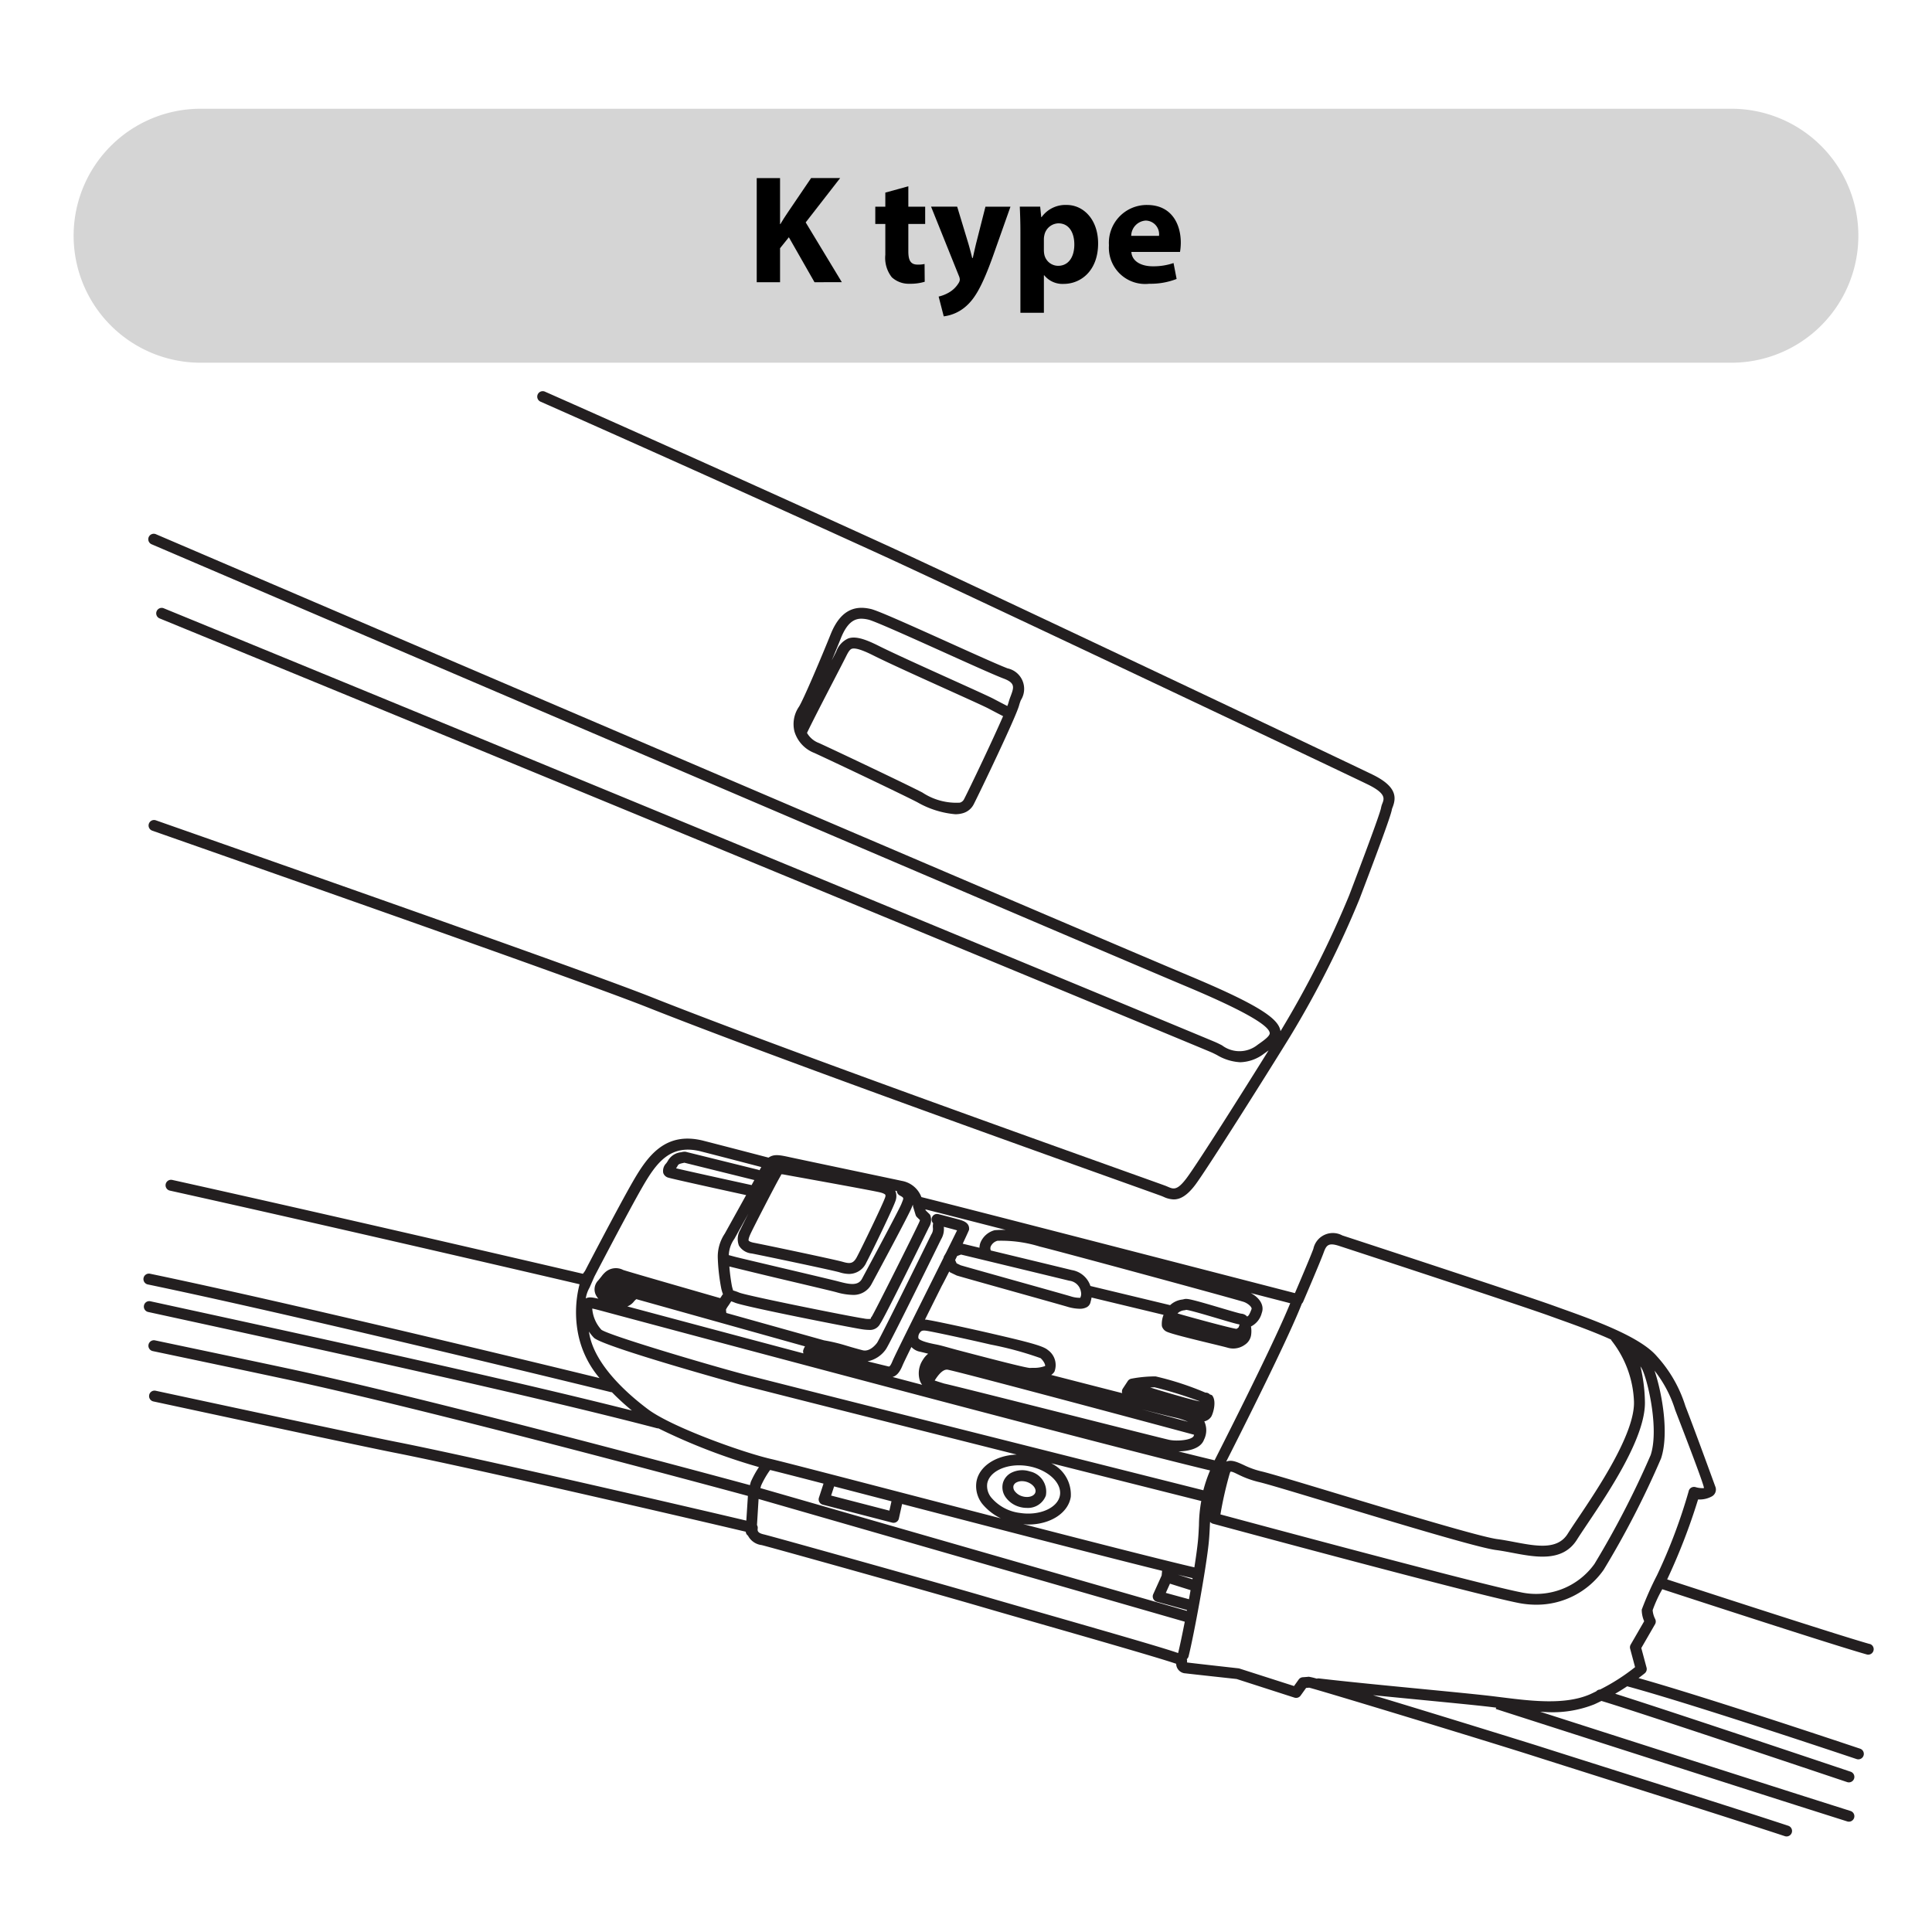
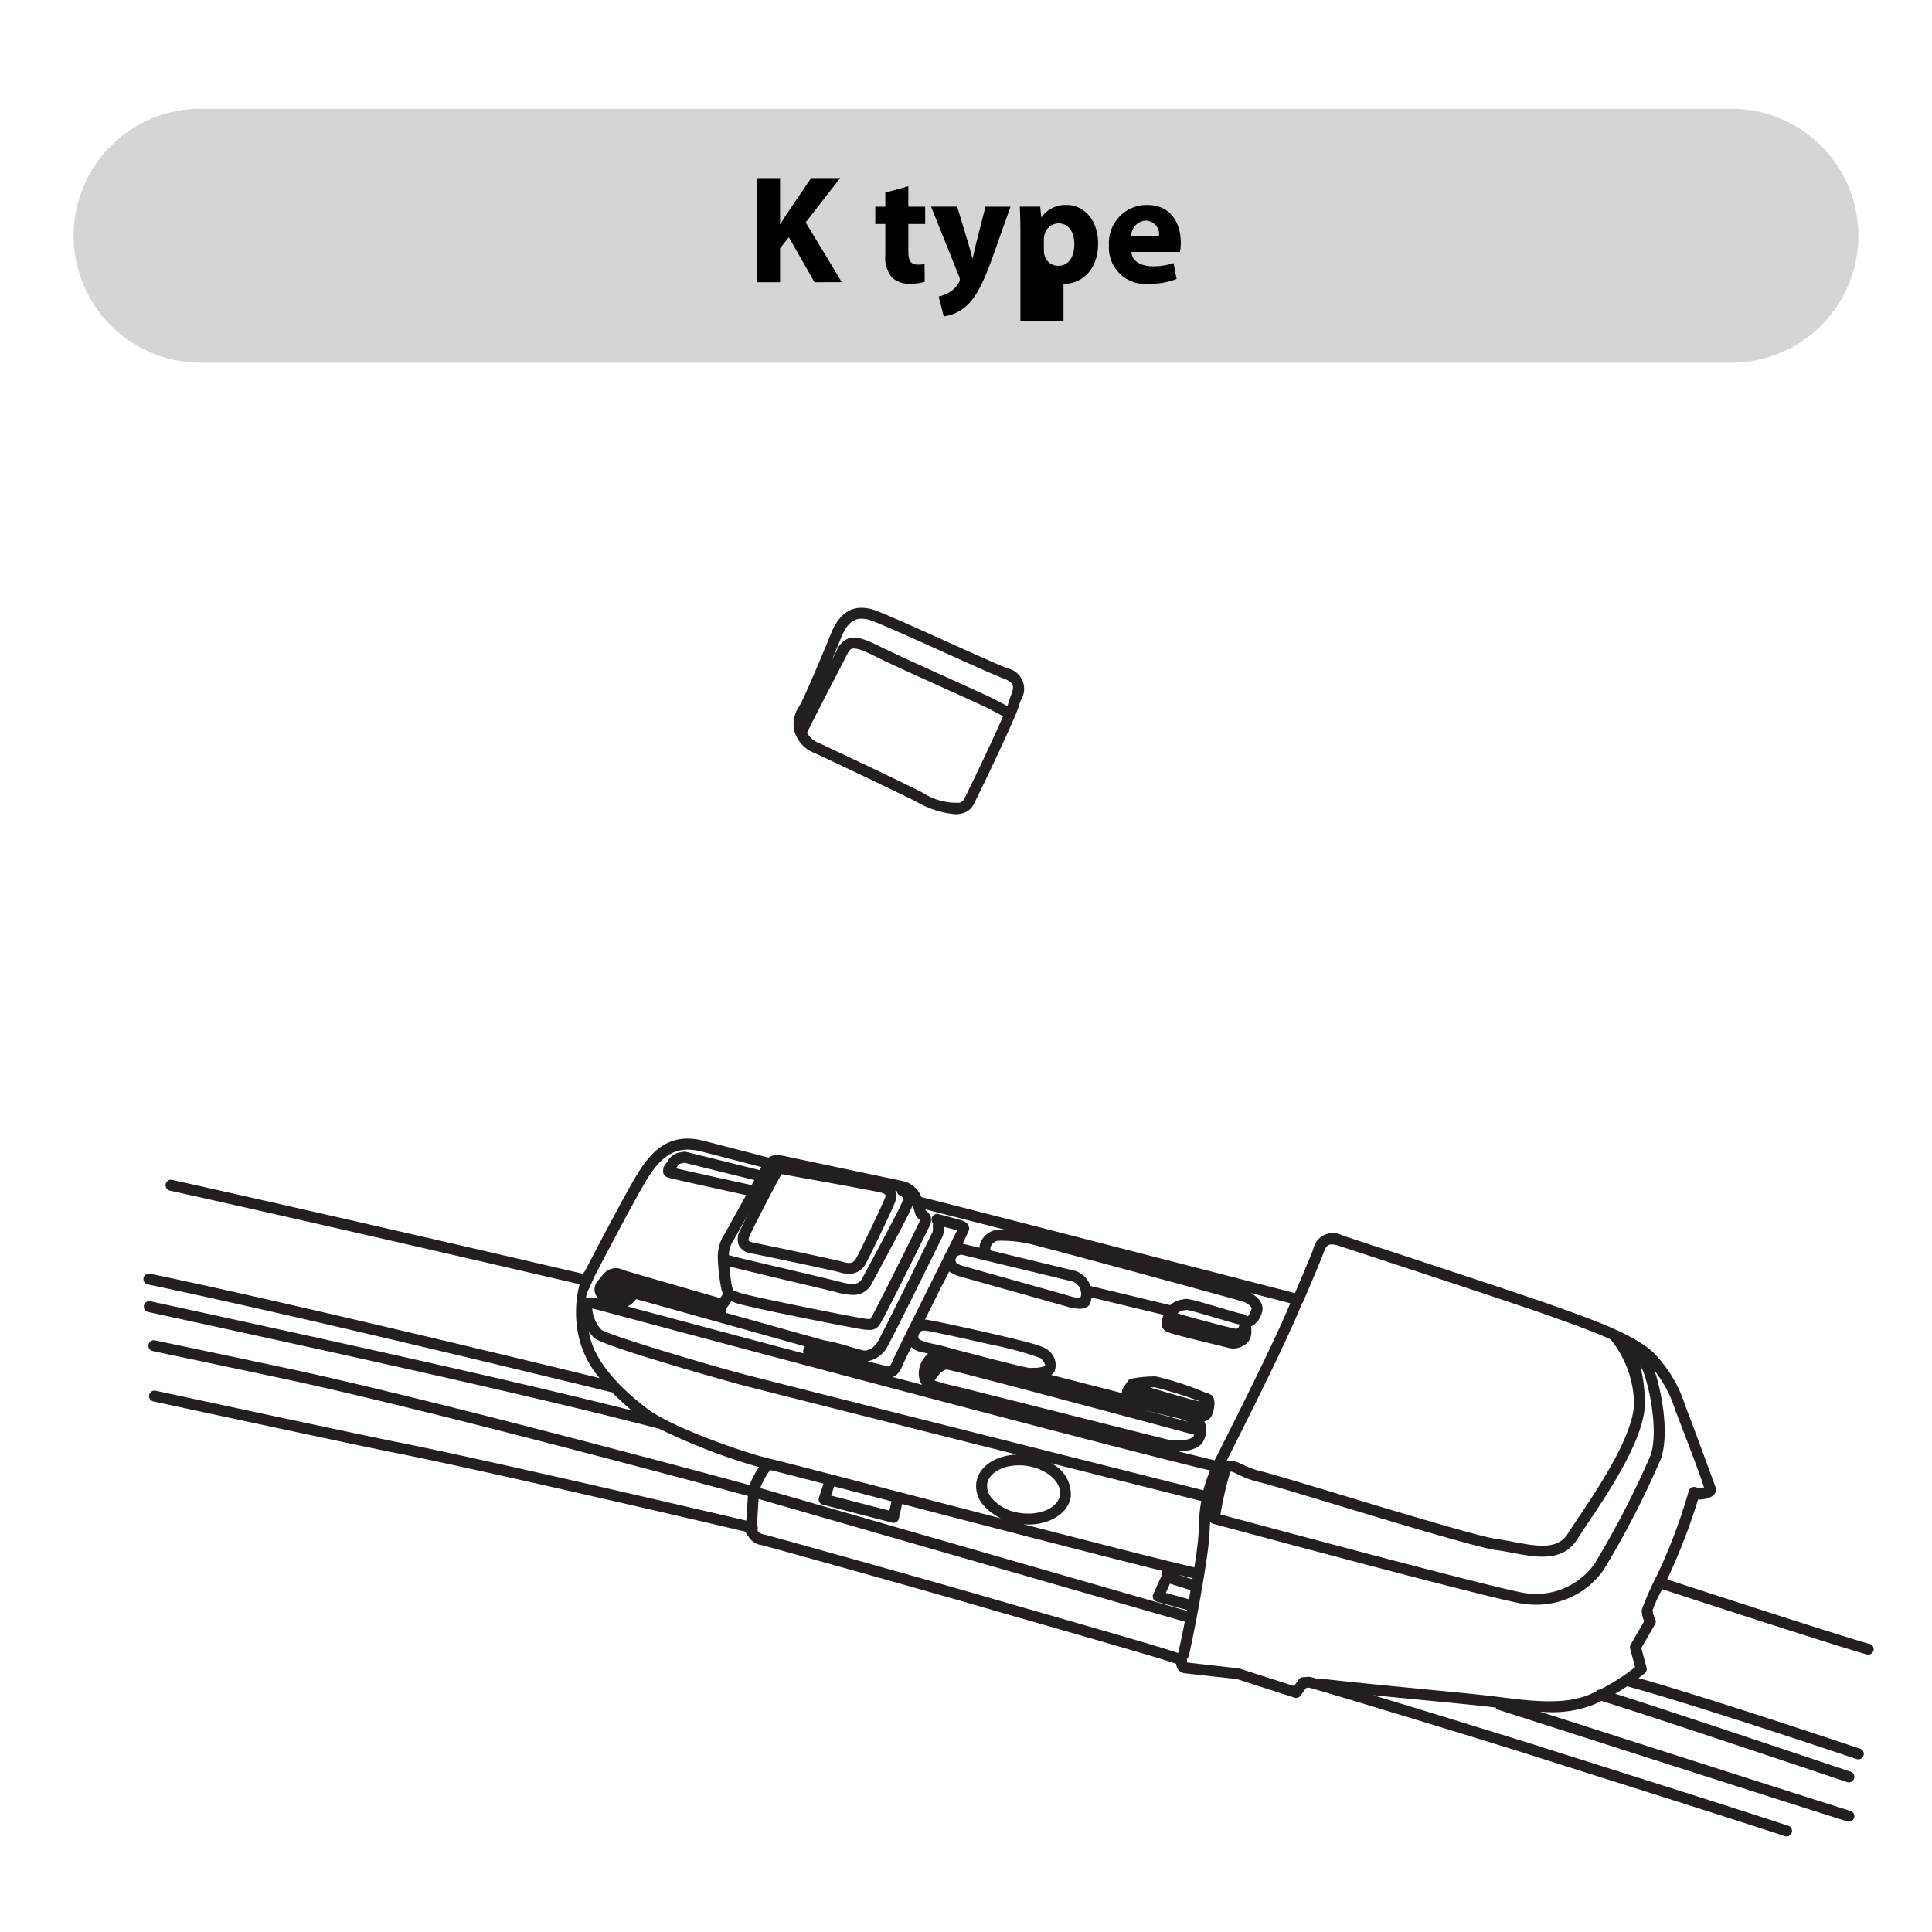
<svg xmlns="http://www.w3.org/2000/svg" id="K-type" viewBox="0 0 150 150">
  <defs>
    <style>.cls-1{fill:#d5d5d5;}.cls-2{fill:none;}.cls-3{fill:#231f20;}</style>
  </defs>
  <title>K-type-01</title>
  <path class="cls-1" d="M134.424,28.161H15.575a9.859,9.859,0,0,1,0-19.718h118.849a9.859,9.859,0,0,1,0,19.718h0" />
-   <rect class="cls-2" y="-0" width="150" height="150" />
  <path class="cls-3" d="M145.164,127.64c-2.529-.709-14.008-4.455-15.726-5.015a47.533,47.533,0,0,0,2.4-6.208,1.979,1.979,0,0,0,1.08-.242.608.608,0,0,0,.256-.764s-1.472-4.05-2.211-5.961l-.111-.288a10.278,10.278,0,0,0-2.222-3.87c-1.292-1.513-4.868-2.792-7.234-3.639l-.729-.262c-2.244-.816-15.064-5.02-16.448-5.471a1.544,1.544,0,0,0-2.249,1.036c-.213.587-1.085,2.632-1.433,3.442-3.281-.848-26.174-6.762-29-7.456a1.987,1.987,0,0,0-1.513-1.257c-.355-.077-2.289-.485-4.237-.895-1.871-.395-3.756-.792-4.263-.901l-.173-.037c-.822-.179-1.254-.27-1.683.026-.663-.174-2.805-.734-5.027-1.305-2.96-.761-4.34,1.143-5.5,3.155-1.104,1.914-3.723,6.943-3.718,6.943l-.165.226c-2.312-.54-18.79-4.381-31.886-7.288a.425.425,0,0,0-.184.83c12.991,2.884,29.302,6.685,31.809,7.27a8.716,8.716,0,0,0-.089,3.962,7.581,7.581,0,0,0,1.641,3.323c-4.692-1.145-23.9-5.808-34.896-8.101l-.008-.002a.425.425,0,0,0-.166.834c12.514,2.609,35.693,8.296,35.926,8.354a.458.458,0,0,0,.102.012l.001-0a18.811,18.811,0,0,0,1.552,1.421c-9.758-2.465-24.286-5.629-36.131-8.209l-1.245-.271-.018-.004a.415.415,0,0,0-.487.328.425.425,0,0,0,.324.506l1.245.271c12.739,2.774,28.595,6.227,38.248,8.752a.412.412,0,0,0,.107.014l0-0.0.011-.004a46.536,46.536,0,0,0,7.81,3.01,7.319,7.319,0,0,0-.632,1.148l-.069.252c-3.184-.862-24.945-6.73-36.028-9.092-2.324-.496-5.878-1.246-10.156-2.146l-.007-.002a.425.425,0,0,0-.168.834c4.278.899,7.83,1.649,10.154,2.146,11.131,2.372,33.082,8.295,36.049,9.098l-.123,1.917c-3.404-.809-20.917-4.88-27.173-6.111-1.71-.337-7.995-1.673-18.683-3.971l-.011-.002a.419.419,0,0,0-.493.328l-0.0.001a.424.424,0,0,0,.326.503c10.842,2.332,16.957,3.632,18.696,3.975,6.359,1.251,24.365,5.442,27.294,6.14a.413.413,0,0,0,.173.304,1.379,1.379,0,0,0,1.059.733c.483.108,13.446,3.733,17.167,4.824,1.017.298,2.618.758,4.41,1.271,3.811,1.094,9.421,2.704,10.609,3.121a.758.758,0,0,0,.732.744c.396.051,3.99.44,3.966.439l4.486,1.445a.431.431,0,0,0,.476-.156l.428-.597c.078-.006.167-.013.238-.021,1.021.256,13.909,4.178,17.543,5.341,1.179.377,2.979.946,5.05,1.603,4.885,1.546,10.965,3.472,14.339,4.586a.431.431,0,0,0,.134.021.425.425,0,0,0,.134-.828c-3.38-1.117-9.463-3.043-14.35-4.59-2.07-.655-3.869-1.226-5.047-1.602-.498-.16-7.744-2.409-12.847-3.949,1.217.122,2.478.244,3.673.36,2.274.222,4.341.422,5.461.555l.429.053-.033.103s15.455,4.967,23.715,7.598l3.575,1.134a.425.425,0,1,0,.256-.811l-3.573-1.134c-5.926-1.888-15.555-4.977-20.523-6.571.237.011.473.032.71.037a8.795,8.795,0,0,0,3.467-.602c.196-.084.385-.181.577-.273,2.204.657,11.513,3.763,19.079,6.301a.432.432,0,0,0,.135.021.425.425,0,0,0,.135-.828c-6.829-2.291-15.095-5.049-18.281-6.054q.475-.273.931-.578c3.054.826,9.522,2.877,17.814,5.651a.434.434,0,0,0,.135.021.425.425,0,0,0,.135-.828c-7.75-2.592-13.914-4.555-17.2-5.481.165-.127.333-.249.493-.383a.427.427,0,0,0,.128-.429l-.408-1.521,1.067-1.847a.429.429,0,0,0,.013-.401,1.845,1.845,0,0,1-.199-.688,10.004,10.004,0,0,1,.748-1.63c1.404.459,13.281,4.338,15.876,5.064a.42.42,0,0,0,.114.016l0.0 0a.425.425,0,0,0,.114-.834Zm-17.632-21.259c.467,1.048,1.264,4.653.626,6.588a70.226,70.226,0,0,1-4.366,8.456,5.581,5.581,0,0,1-5.743,2.194c-3.191-.629-20.538-5.297-23.295-6.04a29.038,29.038,0,0,1,.716-3.158c.032-.105.062-.149.06-.156.136-.036.431.139.669.247a7.397,7.397,0,0,0,1.523.549c.582.129,3.031.869,5.868,1.726,4.982,1.505,11.185,3.379,12.554,3.556.412.053.841.134,1.272.216,1.837.347,3.913.739,5.019-1.021.191-.305.461-.706.776-1.177,1.719-2.558,4.596-6.839,4.499-9.58a12.633,12.633,0,0,0-.347-2.693A1.87,1.87,0,0,1,127.532,106.381ZM101.079,101.207a.418.418,0,0,0,.097-.137c.054-.125,1.319-3.066,1.594-3.822.208-.576.376-.782,1.187-.519,1.383.45,14.188,4.648,16.421,5.461l.733.264c1.172.419,2.648.95,3.965,1.547a.511.511,0,0,0,.052.093,8.138,8.138,0,0,1,1.733,4.714c.087,2.466-2.803,6.767-4.354,9.077-.322.479-.597.888-.792,1.199-.795,1.27-2.42.963-4.14.638-.448-.085-.894-.169-1.321-.225-1.301-.167-7.726-2.108-12.417-3.525-2.971-.897-5.317-1.606-5.931-1.742a6.564,6.564,0,0,1-1.354-.492c-.529-.241-.951-.426-1.351-.256C98.31,107.34,100.338,103.105,101.079,101.207Zm-.906-.024c-.609,1.496-2.124,4.799-5.828,12.107-.015.029-.025.059-.039.088-.766-.183-1.714-.416-2.811-.691.779-.015,1.73-.214,1.984-.913a1.633,1.633,0,0,0,.033-1.396c-.004-.008-.013-.014-.017-.022a.872.872,0,0,0,.545-.366c.166-.289.435-1.241.057-1.668-.056-.025-.115-.042-.172-.067a.416.416,0,0,0-.333-.13,23.066,23.066,0,0,0-3.871-1.262,10.139,10.139,0,0,0-1.88.177.429.429,0,0,0-.282.186l-.386.587a.423.423,0,0,0-.046.35c-1.408-.359-3.002-.768-4.577-1.173l-.937-.24a.824.824,0,0,0,.254-.256,1.432,1.432,0,0,0-.519-1.685c-.362-.318-1.569-.623-4.236-1.242-1.965-.456-4.456-.991-5.029-1.081a1.227,1.227,0,0,0-.269-.031c.426-.857.879-1.765,1.299-2.607.205-.372.392-.754.587-1.131.025.02.037.054.067.068l.484.232a.347.347,0,0,0,.062.024c.435.13,2.511.712,4.515,1.274,1.926.54,3.784,1.061,4.042,1.14a3.516,3.516,0,0,0,.942.157,1.132,1.132,0,0,0,.573-.126.592.592,0,0,0,.284-.39c.011-.053.025-.104.04-.155a1.491,1.491,0,0,0,.037-.201l5.593,1.344a1.907,1.907,0,0,0-.131.87.679.679,0,0,0,.386.443v.001c.403.176,1.721.502,3.401.909.607.147,1.116.271,1.328.331a1.516,1.516,0,0,0,.425.061,1.536,1.536,0,0,0,.89-.285,1.099,1.099,0,0,0,.503-.803,2.079,2.079,0,0,0-.016-.623,1.613,1.613,0,0,0,.838-1.05c.236-.631-.24-1.231-.86-1.547C98.518,100.756,99.586,101.031,100.173,101.183ZM91.45,122.259c.445.108.832.199,1.143.271l-.014.084Zm.985,1.2q-.061.352-.125.704l-1.797-.492.322-.715Zm-12.991-5.125c.13.01.259.03.39.03,1.693,0,3.104-.877,3.302-2.154v-.001a2.704,2.704,0,0,0-1.522-2.604c5.894,1.485,10.775,2.713,11.652,2.934a11.011,11.011,0,0,0-.179,1.876c-.02.399-.038.805-.08,1.232-.05.511-.149,1.23-.276,2.041C90.583,121.195,85.214,119.824,79.444,118.334Zm-.256-.87a3.442,3.442,0,0,1-2.243-1.215,1.421,1.421,0,0,1-.299-1.047c.132-.848,1.197-1.435,2.464-1.435a4.154,4.154,0,0,1,.644.05c1.531.237,2.694,1.272,2.542,2.263C82.142,117.067,80.717,117.703,79.188,117.464ZM57.668,106.675c-2.794-.744-10.388-2.996-10.976-3.434a2.723,2.723,0,0,1-.711-1.646c.209.039.568.136.968.244l.946.254c11.087,2.97,37.963,10.133,46.056,12.073a11.021,11.021,0,0,0-.524,1.537C90.806,115.043,59.708,107.217,57.668,106.675ZM53.053,90.292l.079-.019,5.435,1.346c-.065.12-.137.252-.213.391-2.013-.44-4.866-1.068-5.865-1.302a2.424,2.424,0,0,0,.144-.233C52.684,90.378,52.825,90.341,53.053,90.292Zm5.202,5.539c.254-.565,1.976-3.886,2.261-4.378v-.001l.063-.112a1.276,1.276,0,0,0,.085-.164.164.164,0,0,1,.036-.003.985.985,0,0,1,.174.021l.87.158c1.817.328,6.071,1.097,6.588,1.226.343.086.402.179.408.188a.348.348,0,0,1-.025.217c-.146.451-1.766,3.817-2.197,4.628-.268.497-.523.525-1.1.354-.577-.168-5.927-1.293-6.887-1.478-.35-.068-.402-.163-.404-.167C58.115,96.298,58.09,96.196,58.255,95.831Zm-.883.88a1.305,1.305,0,0,0,.998.61c.933.181,6.268,1.301,6.809,1.46a2.611,2.611,0,0,0,.733.128,1.478,1.478,0,0,0,1.356-.898c.435-.815,2.077-4.217,2.256-4.766a1.079,1.079,0,0,0-.016-.8l.122.026a.418.418,0,0,0,.211.336c.334.185.334.185.205.508l-.059.15c-.119.323-1.897,3.66-3.063,5.823-.3.554-.946.437-1.767.22l-.141-.037c-.376-.098-2.356-.566-4.253-1.014-1.775-.42-3.478-.821-3.702-.882l-.478-.128a2.321,2.321,0,0,1,.43-1.256l.273-.493c.28-.503.554-.996.813-1.465-.294.577-.534,1.056-.621,1.249A1.399,1.399,0,0,0,57.372,96.711Zm5.006,8.365c-5.312-1.411-10.173-2.709-13.67-3.646a1.234,1.234,0,0,0,.541-.421,1.737,1.737,0,0,1,.156-.143l13.096,3.666a1.237,1.237,0,0,0-.148.338A.571.571,0,0,0,62.378,105.076Zm10.9-9.827c.301.078.648.17.897.239.051.015.094.027.13.039-.161.333-.479.975-.863,1.748l-.155.268a.414.414,0,0,0-.031.105c-.285.573-.597,1.199-.906,1.819-1.422,2.852-2.892,5.801-3.063,6.222-.147.362-.237.425-.295.404-.084-.018-.765-.185-1.637-.398a2.283,2.283,0,0,0,1.425-.937c.296-.401,4.249-8.462,4.288-8.542a1.549,1.549,0,0,0,.212-.932Zm1.033,2.267.304-.111c1.006.242,7.742,1.867,8.397,2.029a1.033,1.033,0,0,1,.914.88.647.647,0,0,1-.035.395l-.014.052a2.259,2.259,0,0,1-.76-.118c-.259-.079-2.126-.604-4.061-1.146-1.952-.548-3.974-1.115-4.47-1.261l-.314-.151-.115-.252C74.21,97.727,74.261,97.621,74.312,97.516Zm16.87,12.533a5.275,5.275,0,0,1,1.059.339c-.812-.218-2.079-.559-3.589-.963C89.826,109.722,90.738,109.948,91.182,110.049Zm-1.88-2.323c.112-.005.224-.016.336-.018a32.291,32.291,0,0,1,3.516,1.089l-0.0.001C92.881,108.782,91.077,108.267,89.301,107.726ZM92.71,111.394c-.01.03-.019.057-.03.088-.111.307-1.227.445-1.896.308-.287-.059-4.057-1.009-7.701-1.929-4.518-1.139-9.186-2.315-9.76-2.438-.06-.017-.327-.097-.755-.239.242-.387.613-.88.988-.844C74.122,106.421,85.285,109.397,92.71,111.394Zm-12.536-5.195-.217.008c-.385-.015-3.647-.872-5.597-1.384-.677-.178-1.232-.354-1.681-.44-1.487-.283-1.375-.516-1.378-.527a.561.561,0,0,1,.107-.376c.109-.139.17-.215.544-.156.548.086,3.055.625,4.969,1.069a26.531,26.531,0,0,1,3.867,1.053c.257.226.392.536.349.613A2.526,2.526,0,0,1,80.174,106.199Zm-8.758.981a1.176,1.176,0,0,0,.179.336q-1.147-.303-2.297-.607c.318-.091.562-.371.777-.901.06-.146.318-.681.685-1.427a1.263,1.263,0,0,0,.597.351c.077.012.341.077.706.17a1.747,1.747,0,0,0-.409.471A1.89,1.89,0,0,0,71.416,107.181Zm20.006-5.206a.851.851,0,0,1,.537-.245c.074-.015.143-.028.125-.033.238.01,1.544.396,2.408.652,1.017.302,1.5.442,1.734.481.005.016.005.034.009.05a.408.408,0,0,0-.056.155.558.558,0,0,1-.179.138C95.651,103.145,92.407,102.268,91.422,101.975Zm5.155-.891c.341.127.645.413.592.556-.16.424-.239.539-.344.574a.671.671,0,0,0-.446-.219c-.153-.018-.98-.263-1.645-.46-2.265-.671-2.567-.728-2.793-.67-.044.012-.094.021-.147.032a1.671,1.671,0,0,0-.946.435l-6.188-1.487a1.831,1.831,0,0,0-1.442-1.235c-.461-.114-3.921-.95-6.29-1.522a.4.4,0,0,1-.008-.31.799.799,0,0,1,.522-.443,10.105,10.105,0,0,1,3.294.452C82.019,97.091,96.085,100.906,96.577,101.084ZM72.229,94.354a.545.545,0,0,0-.131-.156l-.23-.227-.023-.075c1.129.284,3.41.867,6.228,1.591-.284-.003-.569.004-.853.027a1.643,1.643,0,0,0-1.093.951,1.243,1.243,0,0,0-.082.41c-.684-.165-1.164-.281-1.299-.313.163-.359.336-.713.491-1.076.066-.566-.476-.716-.834-.815-.541-.151-1.545-.407-1.545-.407a.425.425,0,0,0-.392.726c-.015-.01-.02-.015-.023.017a1.268,1.268,0,0,0-.009.354.769.769,0,0,1-.129.483c-.573,1.177-3.948,8.021-4.209,8.411-.09.122-.562.721-1.12.579-.716-.186-1.249-.354-1.254-.354l-.019-.006a13.485,13.485,0,0,0-1.718-.409l-7.589-2.125a1.81,1.81,0,0,1-.03-.27,1.994,1.994,0,0,1,.187-.302c.071-.102.145-.215.216-.333a2.864,2.864,0,0,1,.279.101c.709.307,9.141,1.965,9.896,2.071a3.99,3.99,0,0,0,.533.047.882.882,0,0,0,.866-.494c.281-.349,3.754-7.416,3.781-7.479A1.057,1.057,0,0,0,72.229,94.354Zm-1.033.148.231.227a1.533,1.533,0,0,1-.078.203c-.321.716-3.454,6.968-3.668,7.293a.253.253,0,0,0-.079.171,1.724,1.724,0,0,1-.54-.031c-1.022-.145-9.114-1.771-9.677-2.01a3.814,3.814,0,0,0-.397-.144c-.031-.01-.065-.02-.06-.003a3.338,3.338,0,0,1-.104-.365,14.723,14.723,0,0,1-.197-1.513c.852.211,2.581.633,3.94.954,1.889.446,3.86.912,4.235,1.009l.137.036a4.895,4.895,0,0,0,1.232.205,1.577,1.577,0,0,0,1.499-.843c.489-.907,2.938-5.46,3.112-5.934l.05-.127c.017-.028.027-.059.041-.089.005.006.007.014.012.02a.42.42,0,0,0,.016.153l.185.607A.413.413,0,0,0,71.196,94.502ZM45.769,99.978l.378-.861c.048-.092,2.641-5.071,3.732-6.962,1.079-1.871,2.164-3.372,4.553-2.756,1.925.493,3.784.978,4.678,1.212-.051.081-.097.165-.142.25a.408.408,0,0,0-.097-.041l-5.646-1.398-.007-.001-.011 0a1.421,1.421,0,0,0-.171.006l-.01.001-.152.034a1.314,1.314,0,0,0-.993.618,2.239,2.239,0,0,1-.156.239.835.835,0,0,0-.231.748.563.563,0,0,0,.376.36c.281.095,4.586,1.039,6.059,1.36-.505.916-1.074,1.939-1.384,2.498l-.274.493a3.205,3.205,0,0,0-.542,1.908A15.121,15.121,0,0,0,55.999,100.04a3.536,3.536,0,0,0,.133.445.408.408,0,0,0-.068.077c-.047.081-.097.152-.146.225-1.222-.351-6.962-2-7.527-2.185a1.237,1.237,0,0,0-1.391.165,2.066,2.066,0,0,0-.293.324l-.251.311a.988.988,0,0,0-.099,1.295.584.584,0,0,0,.107.137c-.518-.125-.77-.143-.985-.024A2.417,2.417,0,0,1,45.769,99.978Zm-.02,3.554c-.009-.056-.016-.098-.025-.152a3.467,3.467,0,0,0,.394.489c.778.713,11.227,3.601,11.331,3.629,1.179.313,12.017,3.047,21.49,5.434-1.613.059-2.942.907-3.133,2.14a2.235,2.235,0,0,0,.452,1.68,4.283,4.283,0,0,0,1.451,1.134c-2.711-.702-5.444-1.411-7.91-2.052-5.129-1.333-9.181-2.386-9.953-2.563-2.166-.499-7.68-2.468-9.53-3.851C48.79,108.279,46.166,105.998,45.749,103.531Zm19.012,11.872c1.32.342,2.827.734,4.453,1.156l-.162.726-4.523-1.171Zm26.708,12.938c-.96-.337-3.504-1.085-10.525-3.1-1.79-.513-3.39-.973-4.406-1.27-3.728-1.092-16.732-4.729-17.219-4.838-.531-.119-.51-.298-.49-.471a.42.42,0,0,0-.057-.259l.124-2.023,33.09,9.528C91.785,126.934,91.599,127.818,91.469,128.341ZM59.037,115.535l.056-.198a6.967,6.967,0,0,1,.695-1.203l.002-.002.001-.003c.574.138,2.07.522,4.146,1.059l-.355,1.091-.008.026a.424.424,0,0,0,.306.517l5.387,1.395a.399.399,0,0,0,.106.014.428.428,0,0,0,.222-.062.423.423,0,0,0,.193-.27l.251-1.127c6.831,1.775,15.518,4.031,20.186,5.186l-.036.367-.653,1.448a.426.426,0,0,0,.275.585l2.347.643-.012.066Zm69.594,6.805-.008.013a24.776,24.776,0,0,0-1.159,2.62,2.26,2.26,0,0,0,.189.9l-1.047,1.812a.425.425,0,0,0-.042.323l.383,1.428a15.657,15.657,0,0,1-2.719,1.738.42.42,0,0,0-.303.144c-.166.079-.33.163-.5.237-1.947.834-4.548.509-6.845.223l-.745-.092c-1.123-.134-3.196-.335-5.479-.557-2.764-.268-5.896-.572-7.952-.816a.431.431,0,0,0-.17.017,5.144,5.144,0,0,0-.62-.149h-.005c-.144.019-.458.039-.46.039a.424.424,0,0,0-.318.176l-.363.507-4.275-1.37s-3.375-.375-4.03-.459c-.001-.044.001-.104.002-.171a.415.415,0,0,0-.024-.087.42.42,0,0,0,.139-.213c.4-1.582,1.374-6.842,1.571-8.876.043-.442.063-.86.083-1.273-0-.1.014-.199.017-.299a.418.418,0,0,0,.212.143c.825.223,20.24,5.468,23.721,6.153a7.129,7.129,0,0,0,1.386.138,6.356,6.356,0,0,0,5.24-2.712,69.715,69.715,0,0,0,4.454-8.645c.68-2.062-.015-5.399-.508-6.814a9.416,9.416,0,0,1,1.603,3.048l.111.289c.592,1.529,2.218,5.749,2.119,5.781a1.881,1.881,0,0,1-.638-.073.436.436,0,0,0-.349.041.426.426,0,0,0-.198.29A42.308,42.308,0,0,1,128.631,122.34Z" />
-   <path class="cls-3" d="M79.955,114.24a1.893,1.893,0,0,0-1.434.104,1.291,1.291,0,0,0-.645.759,1.332,1.332,0,0,0,.22,1.166,1.954,1.954,0,0,0,1.022.713,2.068,2.068,0,0,0,.601.091,1.48,1.48,0,0,0,1.48-.955A1.61,1.61,0,0,0,79.955,114.24Zm-.589,1.93a1.116,1.116,0,0,1-.579-.395.503.503,0,0,1-.099-.423.454.454,0,0,1,.232-.258.906.906,0,0,1,.426-.097,1.261,1.261,0,0,1,.36.055c.46.141.771.515.68.817C80.294,116.172,79.829,116.311,79.366,116.17Z" />
-   <path class="cls-3" d="M106.562,60.138c-1.843-.9-32.051-15.214-38.038-17.946C65.416,40.774,54.338,35.732,42.299,30.403a.425.425,0,0,0-.344.777c12.034,5.327,23.108,10.368,26.216,11.786,5.985,2.73,36.177,17.037,38.019,17.936,1.438.703,1.278,1.11,1.139,1.469a1.644,1.644,0,0,0-.104.346c-.028.188-.387,1.32-2.476,6.799a77.213,77.213,0,0,1-5.289,10.477l-.042.068c-.136-.9-1.369-1.903-6.971-4.254C86.375,73.258,41.082,53.884,12.119,41.482a.425.425,0,1,0-.334.781C40.748,54.666,86.044,74.041,92.118,76.589c4.222,1.772,6.396,2.987,6.464,3.613.025.238-.485.596-.936.911a2.246,2.246,0,0,1-2.771.045c-.171-.087-.34-.172-.511-.247-.616-.27-45.169-18.731-81.664-33.69a.425.425,0,0,0-.322.786C48.869,62.964,93.408,81.421,94.023,81.69c.155.067.31.146.466.226a3.928,3.928,0,0,0,1.8.556,3.183,3.183,0,0,0,1.845-.662c.123-.086.242-.171.359-.257-1.974,3.171-5.532,8.809-6.37,9.922-.733.976-1.019.853-1.444.669l-.151-.064c-.102-.041-1.17-.423-2.915-1.047C80.07,88.334,60.034,81.167,50.601,77.425c-4.472-1.775-22.222-8.022-38.508-13.738a.425.425,0,0,0-.281.802c16.278,5.713,34.019,11.957,38.476,13.727,9.447,3.747,29.493,10.918,37.039,13.617,1.725.617,2.781.995,2.884,1.036l.132.056a1.989,1.989,0,0,0,.788.197c.476,0,1.014-.26,1.673-1.136.918-1.222,5.812-8.992,7.381-11.548a76.929,76.929,0,0,0,5.359-10.619c2.162-5.673,2.483-6.711,2.522-6.98a1.274,1.274,0,0,1,.055-.159C108.423,61.903,108.443,61.058,106.562,60.138Z" />
  <path class="cls-3" d="M63.238,58.464c1.952.902,6.818,3.219,7.986,3.824a7.161,7.161,0,0,0,2.938.928,2.035,2.035,0,0,0,.621-.088,1.361,1.361,0,0,0,.818-.686c.453-.882,3.301-6.812,3.523-7.682a3.826,3.826,0,0,1,.136-.401,1.63,1.63,0,0,0-1.032-2.468c-.684-.258-2.566-1.107-4.56-2.006-3.321-1.497-5.537-2.487-6.061-2.605-.915-.206-2.234-.229-3.112,1.957-.681,1.696-2.175,5.231-2.484,5.663a2.382,2.382,0,0,0-.328,1.899A2.584,2.584,0,0,0,63.238,58.464Zm11.608,3.59a.514.514,0,0,1-.321.264,4.773,4.773,0,0,1-2.91-.786c-1.25-.647-6.27-3.032-8.021-3.84a1.782,1.782,0,0,1-.938-.79c.422-.886,1.338-2.654,2.075-4.077.43-.829.794-1.532.956-1.859.172-.346.294-.543.449-.595.262-.085.807.083,1.67.517,1.115.562,3.681,1.722,5.742,2.653,1.55.701,2.888,1.305,3.191,1.466.532.282.945.495,1.141.595C77.067,57.474,75.328,61.116,74.847,62.054Zm-9.561-12.502c.491-1.225,1.043-1.516,1.593-1.516a2.48,2.48,0,0,1,.543.072c.479.108,3.483,1.463,5.898,2.551,2.006.904,3.9,1.759,4.608,2.026.921.348.792.691.536,1.375a5.042,5.042,0,0,0-.163.489c-.014.057-.049.153-.092.265-.211-.109-.586-.302-1.071-.559-.327-.173-1.612-.753-3.238-1.489-2.055-.929-4.611-2.084-5.71-2.638-1.137-.571-1.808-.733-2.321-.564a1.751,1.751,0,0,0-.942,1.023c-.076.153-.199.393-.349.685C64.905,50.49,65.176,49.828,65.286,49.552Z" />
  <path d="M58.752,13.827h1.811V17.401h.024c.18-.312.372-.6.564-.888l1.823-2.687h2.255l-2.675,3.442,2.807,4.642H63.238L61.247,18.42l-.684.852v2.639H58.752Z" />
  <path d="M70.523,14.463v1.583h1.307v1.343H70.523v2.123c0,.708.18,1.032.72,1.032a2.258,2.258,0,0,0,.54-.048l.012,1.379a3.837,3.837,0,0,1-1.176.156,1.948,1.948,0,0,1-1.379-.504,2.43,2.43,0,0,1-.504-1.739V17.389h-.779V16.046h.779V14.954Z" />
  <path d="M74.315,16.046l.876,2.891c.096.335.216.779.288,1.091h.048c.072-.324.168-.756.252-1.104l.731-2.878h1.943l-1.367,3.862c-.84,2.339-1.403,3.262-2.063,3.85a3.202,3.202,0,0,1-1.751.803l-.396-1.535a2.91,2.91,0,0,0,.791-.312,2.1,2.1,0,0,0,.756-.732.55.55,0,0,0,.096-.264.747.747,0,0,0-.072-.3l-2.159-5.373Z" />
-   <path d="M79.224,18.012c0-.768-.023-1.415-.048-1.967h1.583l.084.815h.024a2.28,2.28,0,0,1,1.955-.947c1.283,0,2.435,1.115,2.435,2.986,0,2.135-1.355,3.142-2.663,3.142a1.821,1.821,0,0,1-1.522-.671h-.024v2.914H79.224Zm1.823,1.379a1.867,1.867,0,0,0,.036.384,1.104,1.104,0,0,0,1.067.863c.792,0,1.26-.66,1.26-1.655,0-.936-.42-1.643-1.235-1.643a1.146,1.146,0,0,0-1.092.923,1.384,1.384,0,0,0-.036.324Z" />
+   <path d="M79.224,18.012c0-.768-.023-1.415-.048-1.967h1.583l.084.815h.024a2.28,2.28,0,0,1,1.955-.947c1.283,0,2.435,1.115,2.435,2.986,0,2.135-1.355,3.142-2.663,3.142h-.024v2.914H79.224Zm1.823,1.379a1.867,1.867,0,0,0,.036.384,1.104,1.104,0,0,0,1.067.863c.792,0,1.26-.66,1.26-1.655,0-.936-.42-1.643-1.235-1.643a1.146,1.146,0,0,0-1.092.923,1.384,1.384,0,0,0-.036.324Z" />
  <path d="M87.839,19.56c.048.755.804,1.115,1.655,1.115a4.83,4.83,0,0,0,1.619-.252l.239,1.235a5.541,5.541,0,0,1-2.122.372,2.815,2.815,0,0,1-3.131-2.986,2.938,2.938,0,0,1,2.963-3.13c1.895,0,2.614,1.475,2.614,2.926a4.401,4.401,0,0,1-.06.72Zm2.146-1.248a1.058,1.058,0,0,0-1.031-1.187,1.204,1.204,0,0,0-1.127,1.187Z" />
</svg>